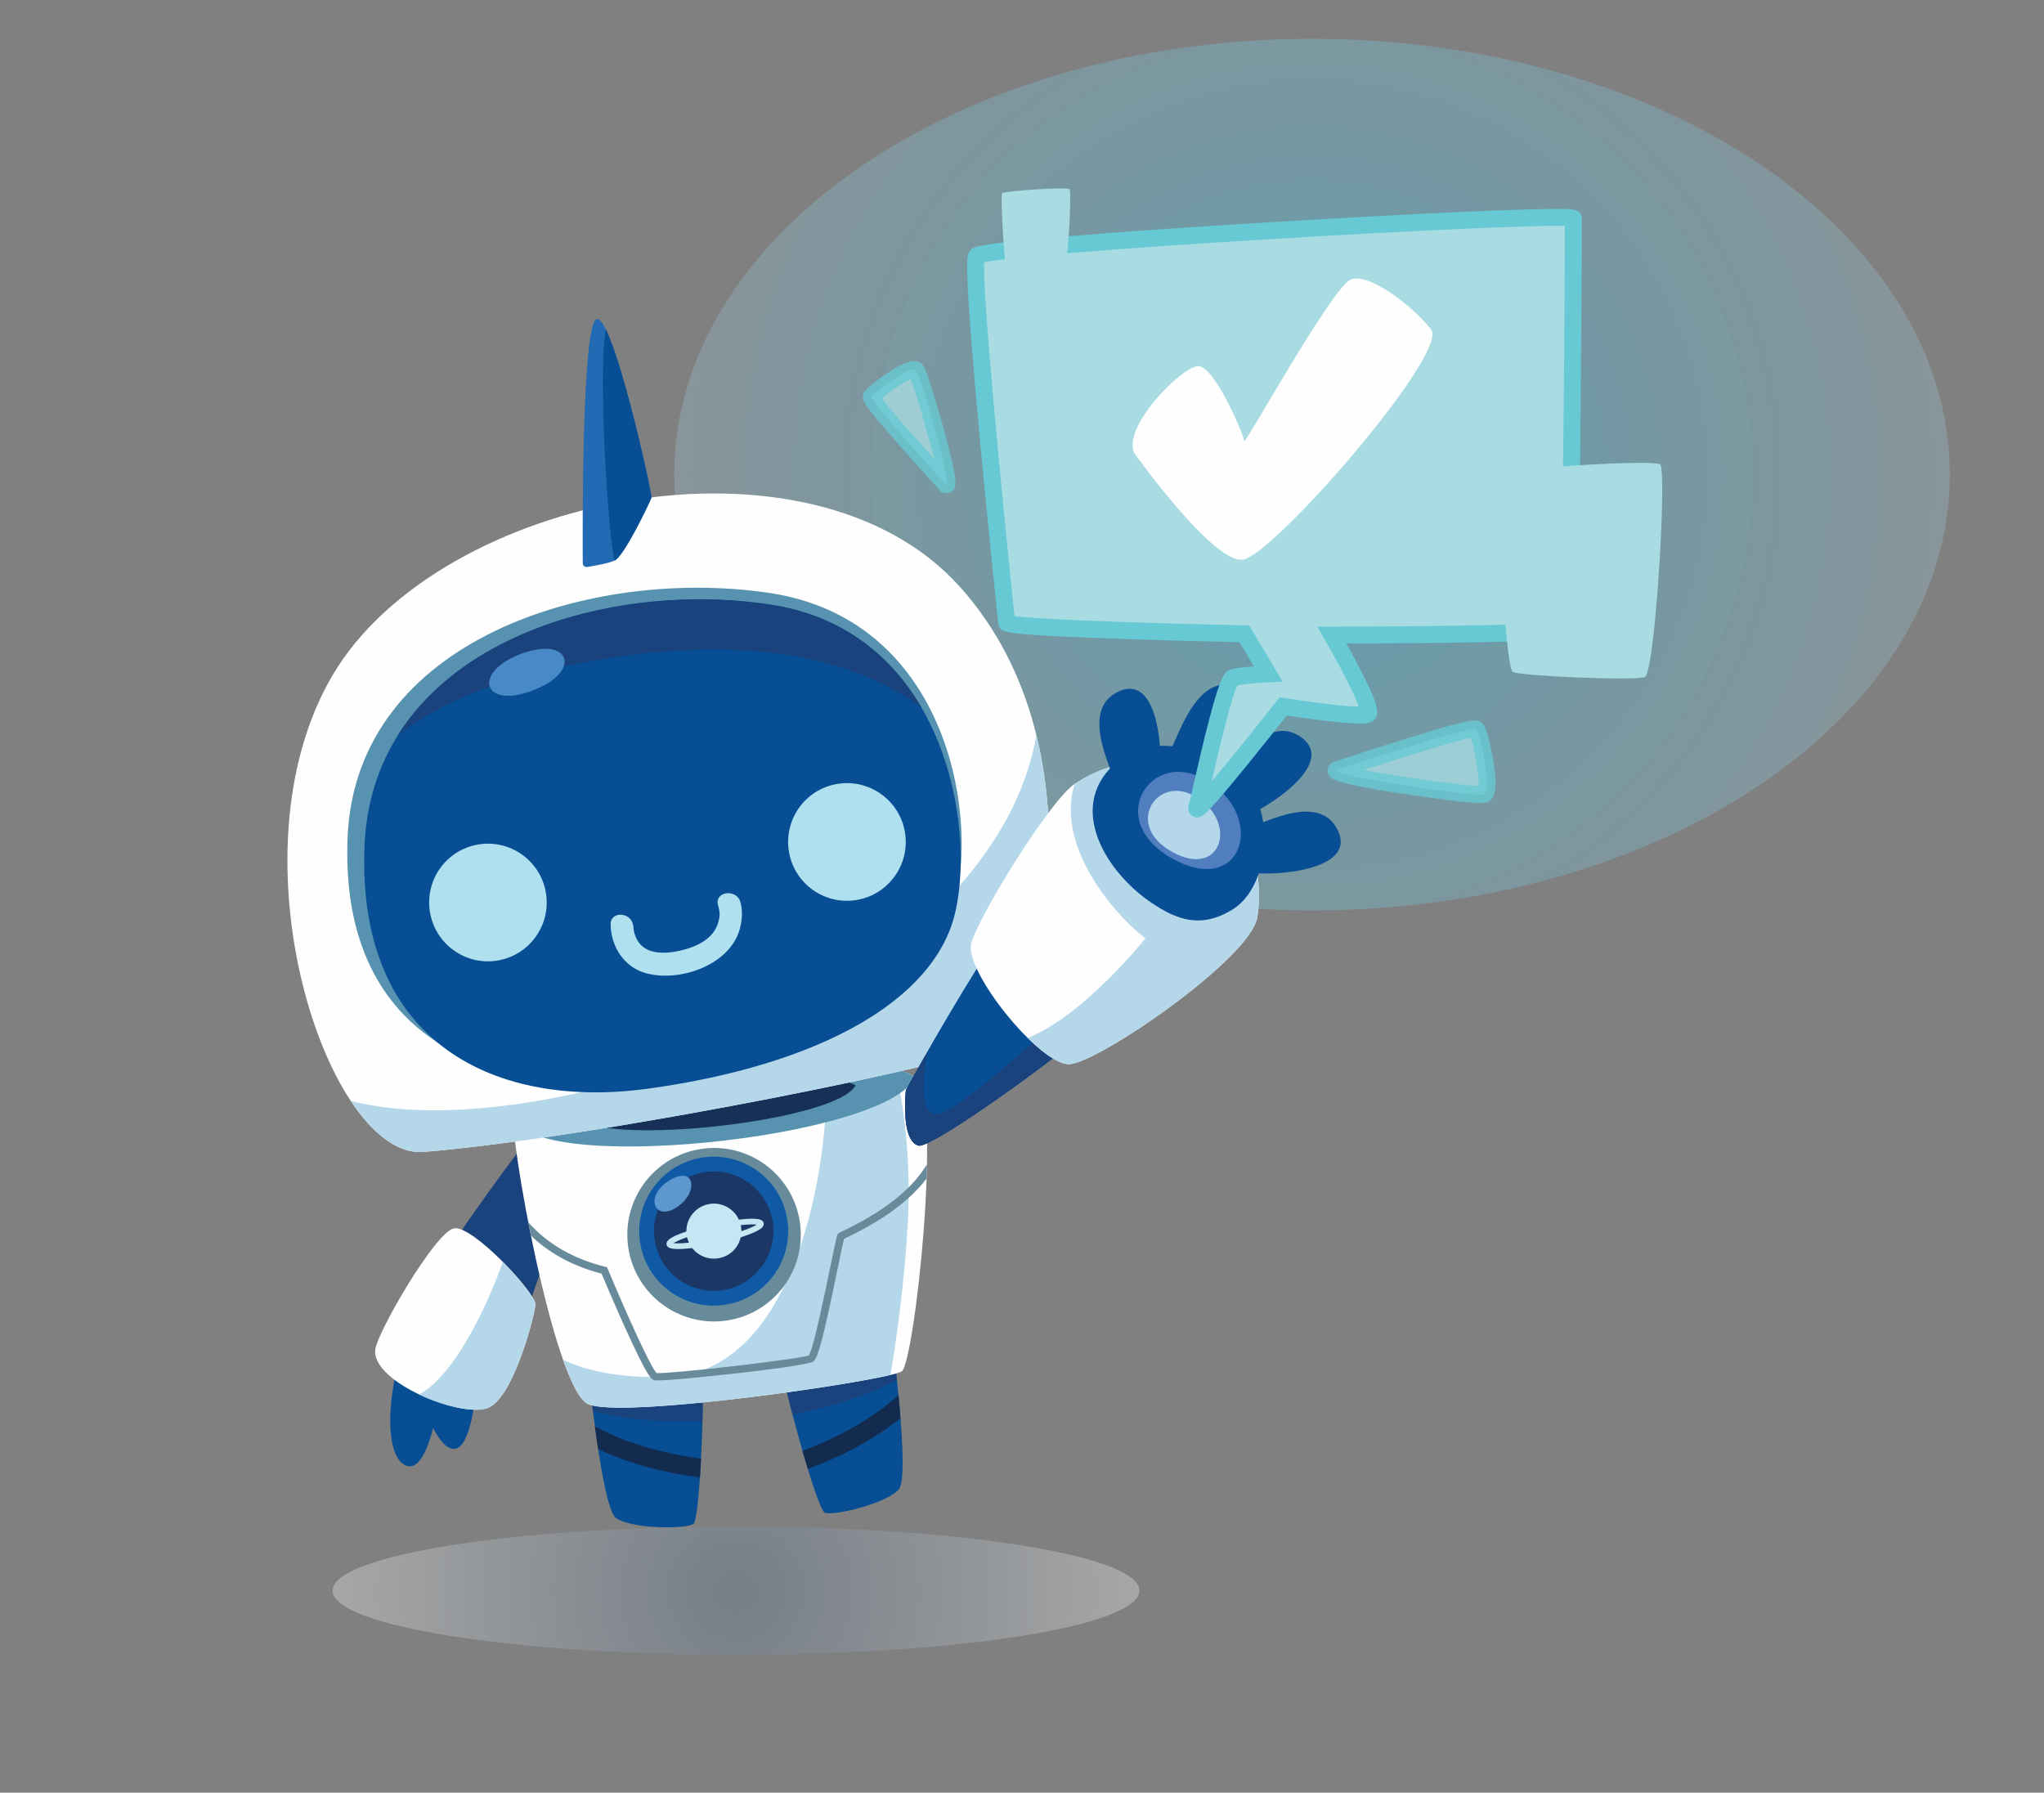
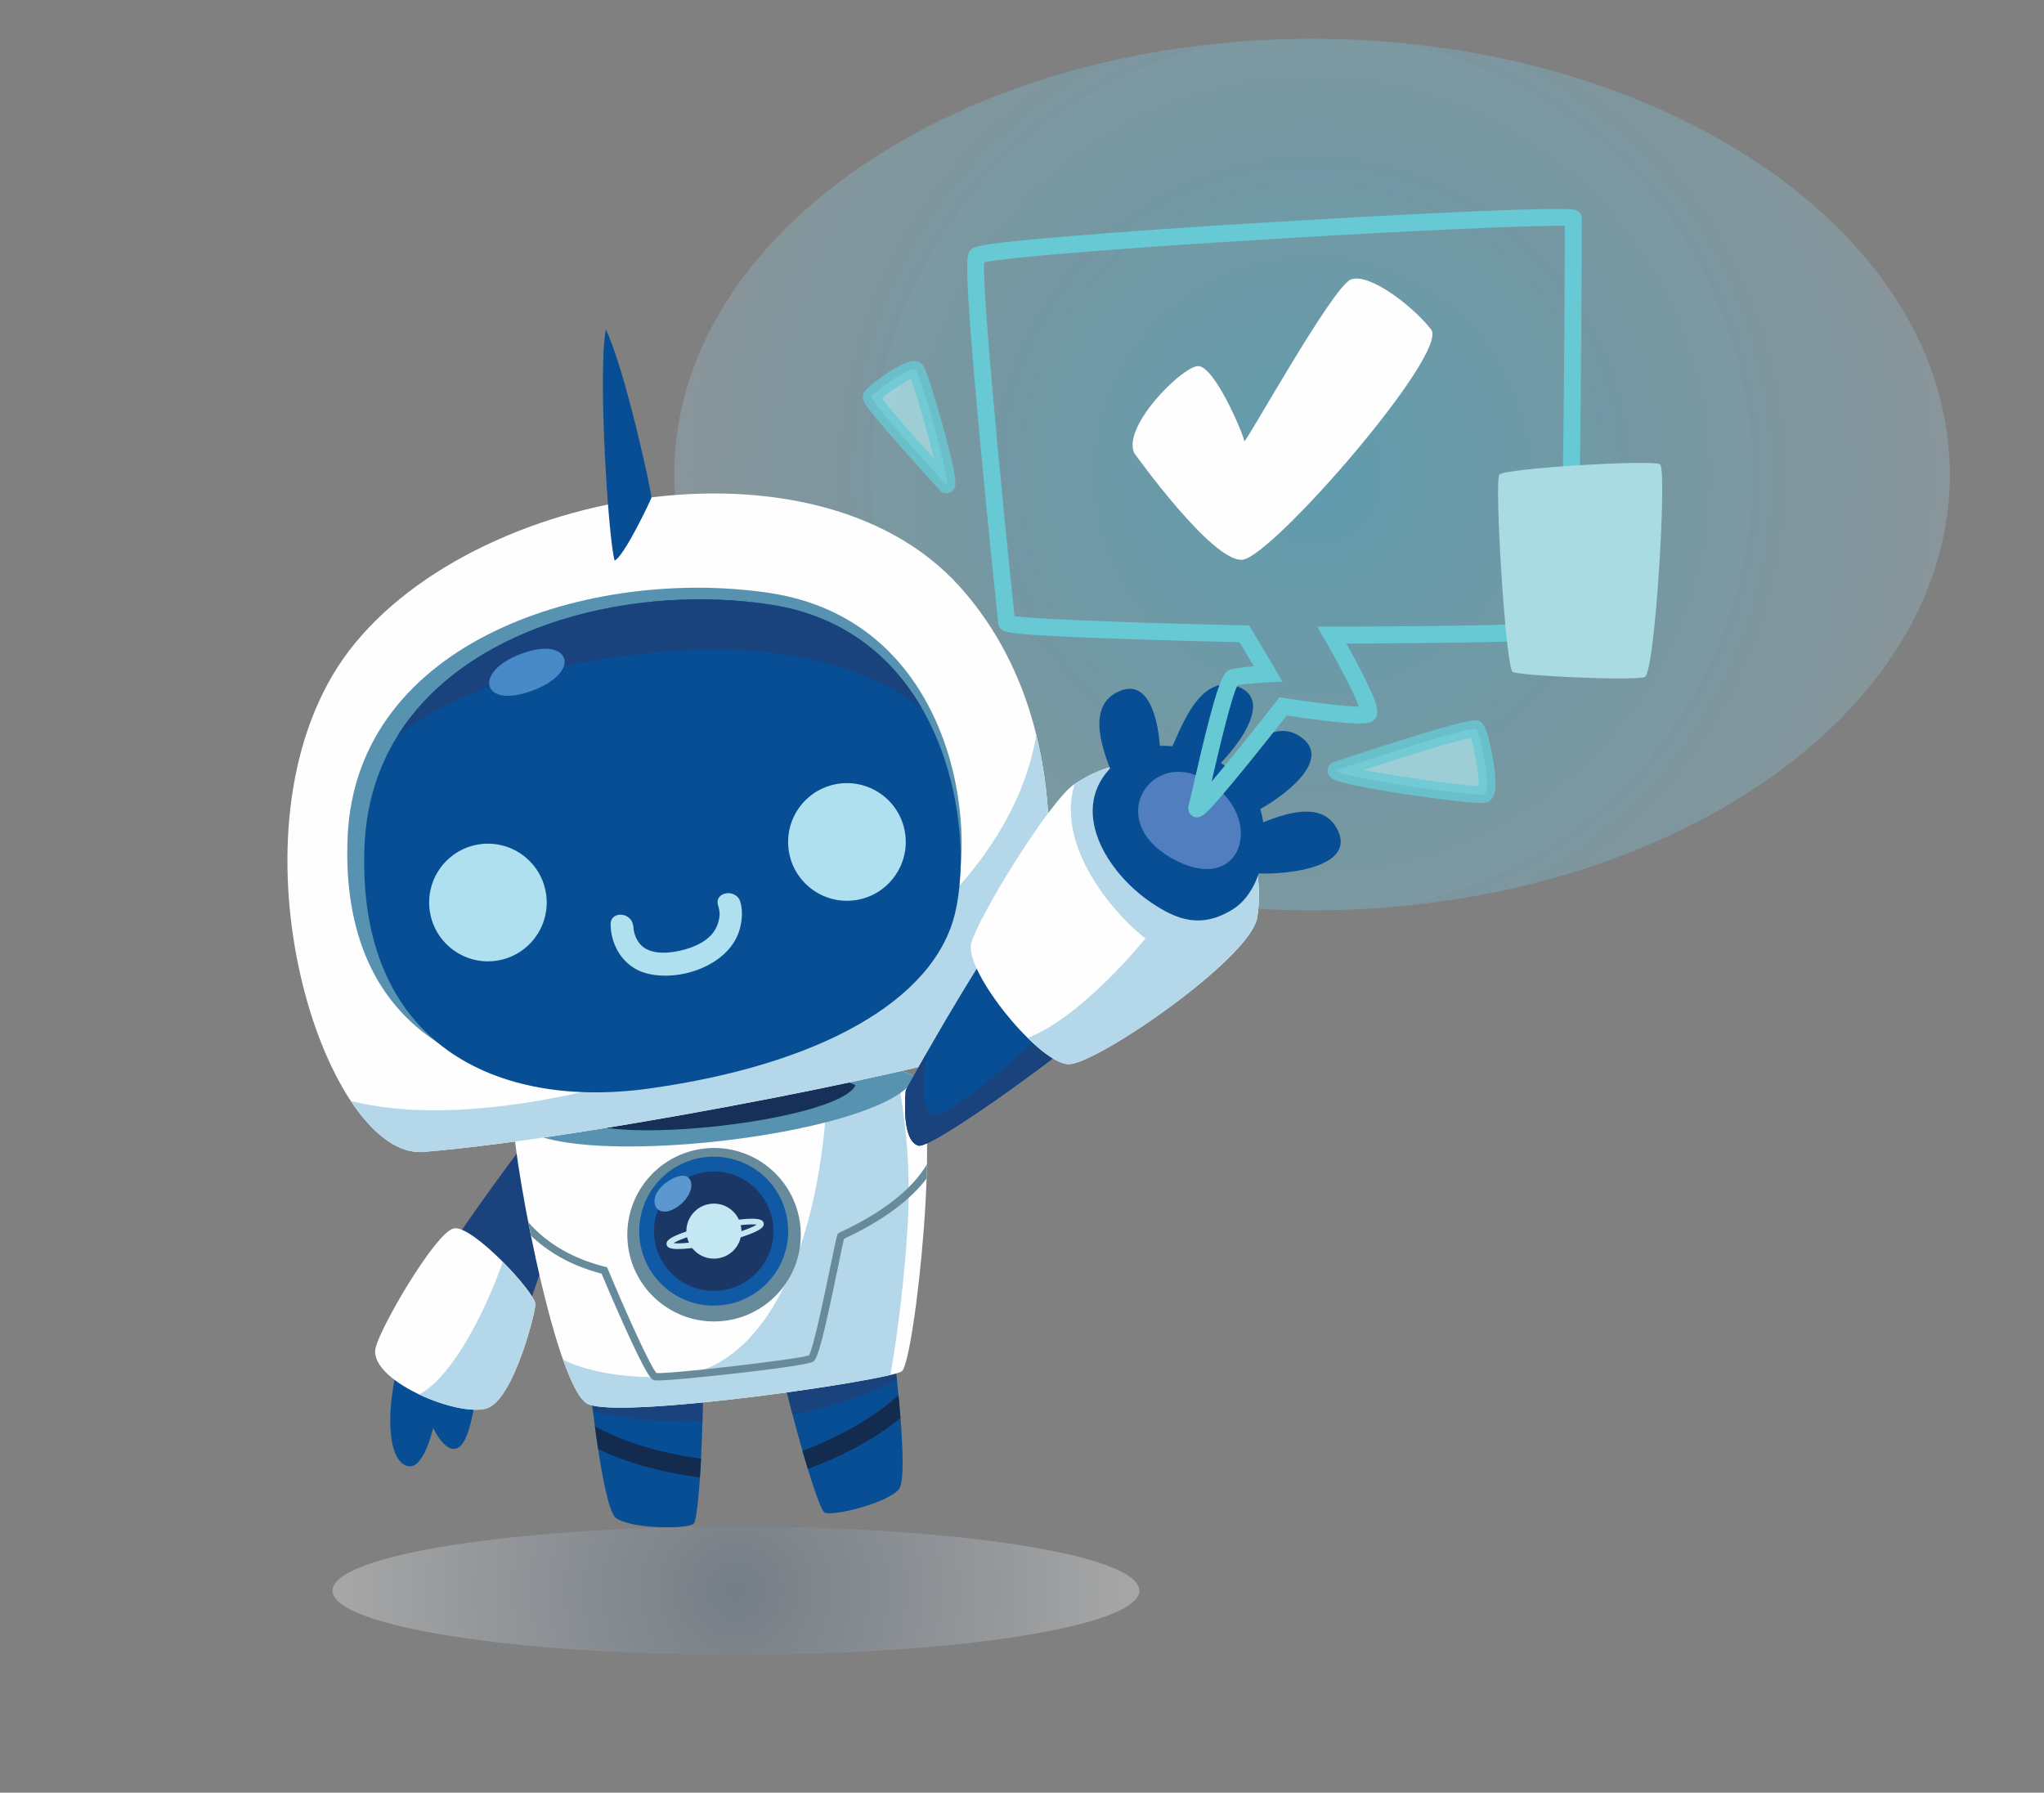
<svg xmlns="http://www.w3.org/2000/svg" version="1.2" viewBox="0 0 1968 1726" width="1968" height="1726">
  <rect x="0" y="0" width="1968" height="1726" fill="#808080" stroke="none" />
  <title>AdobeStock_411125980</title>
  <defs>
    <radialGradient id="g1" cx="0" cy="0" r="1" gradientUnits="userSpaceOnUse" gradientTransform="matrix(614.015,0,0,614.015,1263.249,456.935)">
      <stop offset="0" stop-color="#50aac4" />
      <stop offset="1" stop-color="#8da0a7" />
    </radialGradient>
    <radialGradient id="g2" cx="0" cy="0" r="1" gradientUnits="userSpaceOnUse" gradientTransform="matrix(614.015,0,0,614.015,1263.249,456.935)">
      <stop offset="0" stop-color="#50aac4" />
      <stop offset="1" stop-color="#8da0a7" />
    </radialGradient>
    <radialGradient id="g3" cx="0" cy="0" r="1" gradientUnits="userSpaceOnUse" gradientTransform="matrix(388.408,0,0,388.408,708.571,1531.494)">
      <stop offset="0" stop-color="#5e7a94" />
      <stop offset="1" stop-color="#fefefe" />
    </radialGradient>
  </defs>
  <style>
		.s0 { opacity: .42;fill: url(#g1) } 
		.s1 { opacity: .42;fill: url(#g2) } 
		.s2 { opacity: .31;mix-blend-mode: multiply;fill: url(#g3) } 
		.s3 { fill: #074e94 } 
		.s4 { fill: #1a427c } 
		.s5 { fill: #122b4e } 
		.s6 { fill: #fefefe } 
		.s7 { fill: #b4d7e9 } 
		.s8 { fill: #5792b0 } 
		.s9 { fill: #173058 } 
		.s10 { fill: #688b9c } 
		.s11 { fill: #1059a5 } 
		.s12 { fill: #1a3765 } 
		.s13 { fill: #5c97d0 } 
		.s14 { fill: #c4e8f3 } 
		.s15 { fill: #226ab3 } 
		.s16 { fill: #aee0f0 } 
		.s17 { fill: #4889c7 } 
		.s18 { fill: #507ebf } 
		.s19 { mix-blend-mode: overlay;fill: #a8dce2 } 
		.s20 { fill: #66c9d4 } 
		.s21 { opacity: .79;mix-blend-mode: overlay;fill: #a8dce2 } 
		.s22 { mix-blend-mode: overlay;fill: #fefefe } 
	</style>
  <g id="Layer 1">
    <path id="Bubble Shadow TL" class="s0" d="m1877.3 456.9c0 231.8-274.9 419.6-614.1 419.6-339.1 0-614-187.8-614-419.6 0-231.7 274.9-419.5 614-419.5 339.2 0 614.1 187.8 614.1 419.5z" />
-     <path id="Bubble Shadow TL copy" class="s1" d="m1877.3 456.9c0 231.8-274.9 419.6-614.1 419.6-339.1 0-614-187.8-614-419.6 0-231.7 274.9-419.5 614-419.5 339.2 0 614.1 187.8 614.1 419.5z" />
+     <path id="Bubble Shadow TL copy" class="s1" d="m1877.3 456.9c0 231.8-274.9 419.6-614.1 419.6-339.1 0-614-187.8-614-419.6 0-231.7 274.9-419.5 614-419.5 339.2 0 614.1 187.8 614.1 419.5" />
    <g id="Shadows TL">
      <path id="Shadow TL" class="s2" d="m1097 1531.5c0 34.1-173.9 61.7-388.4 61.7-214.5 0-388.4-27.6-388.4-61.7 0-34.1 173.9-61.7 388.4-61.7 214.5 0 388.4 27.6 388.4 61.7z" />
    </g>
    <g id="&lt;Group&gt;">
      <path id="&lt;Path&gt;" class="s3" d="m388.1 1292c0 0-9.4 33.4-11.8 62-2.4 28.7 2.4 55.7 17.3 57.7 14.9 2.1 23.4-36.9 23.4-36.9 0 0 13.4 28.9 26.1 17.6 12.7-11.2 16.4-63.4 16.4-63.4z" />
      <path id="&lt;Path&gt;" class="s4" d="m503.7 1102.5c0 0-125.6 165.1-123.5 200.2 2.2 35.2 60.3 53.1 85.4 40.9 25.1-12.2 86.1-208.8 80.4-218.8-5.7-10.1-42.3-22.3-42.3-22.3z" />
      <g id="&lt;Group&gt;">
        <path id="&lt;Path&gt;" class="s3" d="m566.5 1319.4c0 0 12.8 131.7 26.5 142.1 13.6 10.4 67.5 11.2 74.7 5.6 7.2-5.6 11.8-154.7 7.1-155.6-4.7-1-108.3 7.9-108.3 7.9z" />
        <path id="&lt;Path&gt;" class="s5" d="m572.8 1373.2c0.9 7.2 2 14.6 3.1 22 15.5 7.4 31.9 13.2 48.5 17.7 16.3 4.3 32.8 7.4 49.5 9.6 0.4-5.8 0.8-11.8 1.1-18-12.6-1.8-25.1-4-37.4-7-10.8-2.6-21.4-5.7-31.8-9.4q-3.4-1.2-6.8-2.5-1.6-0.6-3.2-1.3-0.8-0.3-1.5-0.6-0.2-0.1-0.4-0.2c-4-1.7-8-3.5-11.9-5.5q-4.7-2.3-9.2-4.8z" />
        <path id="&lt;Path&gt;" class="s4" d="m674.8 1311.5c-4.7-1-108.3 7.9-108.3 7.9 0 0 1.6 16.8 4.4 39 25.4 7 59.6 11.1 105.4 10 0.8-30.6 0.5-56.5-1.5-56.9z" />
      </g>
      <g id="&lt;Group&gt;">
        <path id="&lt;Path&gt;" class="s3" d="m858.9 1289.4c0 0 17.5 131.2 6.6 144.5-10.9 13.2-63.1 26.3-71.5 22.4-8.3-3.8-46.7-147.9-42.3-149.9 4.3-2 107.2-17 107.2-17z" />
        <path id="&lt;Path&gt;" class="s5" d="m865.1 1343.2c0.7 7.3 1.3 14.7 1.9 22.2-13.4 10.8-28 20.2-43.2 28.3-14.8 7.9-30.2 14.7-46 20.6-1.7-5.5-3.4-11.3-5.1-17.3 11.8-4.6 23.5-9.6 34.8-15.3 9.9-4.9 19.5-10.4 28.8-16.4q3-2 6-4 1.5-1 2.8-2 0.7-0.4 1.4-0.9 0.2-0.1 0.3-0.3c3.5-2.6 7-5.2 10.4-8q4-3.3 7.9-6.9z" />
        <path id="&lt;Path&gt;" class="s4" d="m751.7 1306.4c4.3-2 107.2-17 107.2-17 0 0 2.3 16.8 4.6 39-23.2 12.6-55.5 24.4-100.4 33.7-7.7-29.6-13.3-54.9-11.4-55.7z" />
      </g>
      <g id="&lt;Group&gt;">
        <g id="&lt;Group&gt;">
          <path id="&lt;Path&gt;" class="s6" d="m663.3 1027.4c-112.5 12.6-162.6 32-168.5 45.9-5.9 13.9 38.5 263.7 71.4 278.6 33 14.8 289.5-22.9 302-31.5 12.4-8.5 40.1-264.2 12.8-283.3-27.4-19.1-119.5-20.7-217.7-9.7z" />
          <path id="&lt;Path&gt;" class="s7" d="m874.1 1176.4c3.4-61.4-4.7-114.8-11.7-147.3-16.2-4.7-39.1-7.3-66.2-8.2 3.3 106.3-31.5 301.6-154.2 304.9-45.6 1.2-77.5-6-99.8-16.5 8.1 22.9 16.4 39.1 24 42.6 29.7 13.3 240.1-15.9 291.2-28.1 5.6-33.3 13.3-86.9 16.7-147.4z" />
          <path id="&lt;Path&gt;" class="s8" d="m881 1037.1c-27.4-19.1-119.5-20.7-217.7-9.7-112.5 12.6-162.6 32-168.5 45.9 7.2 59.8 360.6 23.3 386.2-36.2z" />
          <path id="&lt;Path&gt;" class="s9" d="m823.7 1045c-19-11.3-83.6-11.4-152.5-3.8-79 8.7-114.3 21-118.6 29.5 4.5 36.3 252.6 10.7 271.1-25.7z" />
          <path id="&lt;Path&gt;" class="s10" d="m810.9 1185.5c-2.5 1.1-3 1.4-3.5 1.8-1.5 1.2-1.5 1.3-7.7 31.2-5.4 26.1-16.5 80-20.9 86.5-10.2 3.8-133.9 18.1-146.7 17-5.6-5.7-28.2-55.4-46.9-100.2l-0.7-1.7-1.8-0.4c-31.1-7.8-55.9-22.2-74.1-43q1.3 6.4 2.6 13c15.5 14.8 37.3 28.6 68 36.6 2.5 6 11.6 27.5 21.2 48.8 23.5 52.3 27 53.2 29.5 53.8 3.4 0.9 25.3-1 44.9-3 14.9-1.5 28.4-3 31.5-3.3 26.5-3 71.7-8.5 76.6-11.6 4.6-2.9 9.8-22.5 23.9-91 2.5-12.2 4.9-23.7 5.9-27.3q0.5-0.3 1.3-0.6c36-17 62.4-36.5 78.2-57.5q0.2-7 0.3-13.7c-13.6 23.4-41.8 45.9-81.6 64.6z" />
        </g>
        <g id="&lt;Group&gt;">
          <path id="&lt;Path&gt;" class="s10" d="m604.4 1197.1c-4.6-45.9 28.9-86.8 74.8-91.4 45.9-4.6 86.8 28.9 91.4 74.8 4.6 45.9-28.9 86.8-74.8 91.4-45.9 4.6-86.8-28.9-91.4-74.8z" />
          <g id="&lt;Group&gt;">
            <path id="&lt;Path&gt;" class="s11" d="m615.8 1192.5c-3.9-39.4 24.8-74.5 64.2-78.5 39.5-3.9 74.6 24.8 78.5 64.2 4 39.4-24.8 74.6-64.2 78.5-39.4 4-74.5-24.8-78.5-64.2z" />
            <path id="&lt;Path&gt;" class="s12" d="m630 1191.1c-3.2-31.6 19.9-59.8 51.5-62.9 31.6-3.2 59.7 19.9 62.9 51.4 3.1 31.6-19.9 59.8-51.5 63-31.6 3.1-59.8-19.9-62.9-51.5z" />
            <path id="&lt;Path&gt;" class="s13" d="m643.9 1136.9c-24.4 15.7-13 39.8 8.3 25.1 21.3-14.6 16.5-40.9-8.3-25.1z" />
          </g>
          <g id="&lt;Group&gt;">
            <path id="&lt;Path&gt;" class="s14" d="m661.5 1191.1c-3.2-14.2 5.8-28.4 20.1-31.6 14.3-3.2 28.4 5.8 31.6 20.1 3.2 14.3-5.8 28.5-20.1 31.6-14.3 3.2-28.4-5.8-31.6-20.1z" />
            <g id="&lt;Group&gt;">
              <path id="&lt;Compound Path&gt;" fill-rule="evenodd" class="s14" d="m652.8 1202.6c-7.1 0-10.4-1.3-11-4.2-0.8-3.6 3.1-6.7 13.5-10.7 8.2-3.2 19.3-6.4 31.2-9 11.9-2.7 23.3-4.5 32-5.1 11.1-0.7 16 0.4 16.8 4 0.8 3.6-3.1 6.7-13.5 10.7-8.2 3.2-19.3 6.4-31.2 9-11.9 2.7-23.3 4.5-32 5.1q-3.3 0.2-5.8 0.2zm-4.3-5.7c4.9 0.7 18.8 0 40.9-4.9 22.2-4.9 35-10.2 39.2-12.9-4.9-0.7-18.8 0-40.9 4.9-22.2 4.9-35 10.2-39.2 12.9z" />
            </g>
          </g>
        </g>
      </g>
      <g id="&lt;Group&gt;">
        <g id="&lt;Group&gt;">
          <path id="&lt;Path&gt;" class="s6" d="m407.7 1109.1c-91.4 7.5-189.9-285.6-87.3-459.3 102.7-173.7 459.4-246 603.9-84.7 144.5 161.3 68.1 418.5 44.4 437.1-23.7 18.7-392.3 93.1-561 106.9z" />
          <path id="&lt;Path&gt;" class="s7" d="m997.8 707.7c-33.2 195.5-311.6 340.7-537.3 359.5-50.1 4.2-90.4 0.9-122.7-7.2 21.2 32.1 45.8 51.1 69.9 49.1 168.7-13.8 537.3-88.2 561-106.9 17.4-13.7 63.2-156 29.1-294.5z" />
        </g>
        <path id="&lt;Path&gt;" class="s8" d="m615.3 1035.8c-150.2 21-288.8-40.1-280.6-230.1 8.3-190 234.5-259.8 404.9-235 170.3 24.8 201.5 209.4 180.6 294.4-20.9 85.1-136.4 147.1-304.9 170.7z" />
        <path id="&lt;Path&gt;" class="s3" d="m624.6 1048.1c-145.7 20.2-280.7-41.9-273.7-232.4 6.9-190.5 226.2-259.3 391.8-233.4 165.6 25.8 196.9 211.1 177 296.3-19.8 85.1-131.6 146.8-295.1 169.5z" />
        <path id="&lt;Path&gt;" class="s4" d="m887.1 681.1c-28.3-48.4-74.3-87.9-144.4-98.8-129.6-20.2-292 17.5-359.9 126.1 35.1-27.9 85.6-51.2 157-66.3 184.6-38.8 289.4-3.8 347.3 39z" />
-         <path id="&lt;Path&gt;" class="s15" d="m565.2 545.9c-2.1 0.3-4-1.3-4.1-3.5-0.2-31.3-1-232 13.5-235.1 15.7-3.5 53.6 168.4 52.6 171.9-1.1 3.4-26.3 56.5-35.4 60.5-6.6 2.9-19.9 5.2-26.6 6.2z" />
        <path id="&lt;Path&gt;" class="s3" d="m627.2 479.2c0.9-2.9-26-125.7-43.9-162-7.9 42.5 2.6 204.1 8.5 222.5 9.1-4 34.3-57.1 35.4-60.5z" />
        <path id="&lt;Path&gt;" class="s16" d="m414 878.4c-5.2-30.9 15.5-60.1 46.4-65.3 30.8-5.2 60 15.6 65.2 46.4 5.2 30.9-15.6 60.1-46.4 65.3-30.8 5.2-60-15.6-65.2-46.4z" />
        <path id="&lt;Path&gt;" class="s16" d="m759.6 820.1c-5.2-30.9 15.6-60.1 46.4-65.3 30.9-5.2 60.1 15.6 65.3 46.4 5.2 30.8-15.6 60.1-46.4 65.3-30.9 5.2-60.1-15.6-65.3-46.4z" />
        <g id="&lt;Group&gt;">
          <path id="&lt;Path&gt;" class="s16" d="m587.9 890.1c0.3 20.8 12.6 40.7 33.3 46.7 32.3 9.4 81.5-7.2 91.1-42.4 2.2-8.2 3-17.9 0.5-26.1-4-13.2-25.5-9.8-21.4 3.6 2 6.5 1.8 10.4 0.2 16-4.5 16.6-22.1 24.2-37.6 27.6-13.9 3-31.4 3.4-39.4-8.7-2.6-3.9-3.5-6.9-4.3-10.5-0.4-1.9-0.8-9.4-0.7-4-0.2-13.9-21.8-16.2-21.7-2.2z" />
        </g>
      </g>
      <path id="&lt;Path&gt;" class="s17" d="m497.3 631.3c-42.1 17.9-31.6 52 16.7 33.1 48.3-18.8 33.8-54.6-16.7-33.1z" />
      <g id="&lt;Group&gt;">
        <path id="&lt;Path&gt;" class="s3" d="m872.2 1049.7c0 0 163.9-302 226.8-301.6 63 0.4 104.3 57.1 85.6 111.4-18.7 54.3-283 248.6-300.4 243.5-17.4-5.1-12-53.3-12-53.3z" />
        <g id="&lt;Group&gt;">
          <path id="&lt;Path&gt;" class="s3" d="m872.2 1049.7c0 0 163.9-302 226.8-301.6 62.9 0.3 104.3 57.1 85.6 111.4-18.7 54.3-282.9 248.6-300.3 243.5-17.4-5-12.1-53.3-12.1-53.3z" />
          <path id="&lt;Path&gt;" class="s4" d="m884.3 1103c17.4 5.1 281.6-189.2 300.3-243.5 7.3-21 5.5-42.4-3.1-60.7-49.4 82-257.1 280.4-281.7 274-13.8-3.5-12.1-32-6.8-60.1-13 22.5-20.8 37-20.8 37 0 0-5.3 48.3 12.1 53.3z" />
        </g>
      </g>
      <g id="&lt;Group&gt;">
        <path id="&lt;Path&gt;" class="s6" d="m1034.7 754.8c-23.3 15.1-92.4 126.9-99.6 153.4-7.2 26.5 66.6 118 94.8 116.4 28.1-1.6 174.2-101.9 180.6-141.3 6.5-39.3-5.6-103.6-51.4-128.5-45.7-24.9-81.1-28.1-124.4 0z" />
        <path id="&lt;Path&gt;" class="s7" d="m1102.9 903.4c0 0-59.3 74.5-113.4 96 15.4 15.2 30.6 25.8 40.4 25.2 28.1-1.6 174.2-101.9 180.6-141.3 6.5-39.3-5.6-103.6-51.4-128.5-45.7-24.9-81.1-28.1-124.4 0-20.1 64.3 46.6 133.3 68.2 148.6z" />
      </g>
      <g id="&lt;Group&gt;">
        <g id="&lt;Group&gt;">
          <path id="&lt;Path&gt;" class="s3" d="m1172.7 752.6c6.9-2 44.2-70.2 81-42.1 36.7 28-49.8 77-58.5 76.3-8.8-0.8-22.5-34.2-22.5-34.2z" />
          <path id="&lt;Path&gt;" class="s3" d="m1074.1 756.5c1.8-6.9-38.6-73.4 4-91.2 42.7-17.8 41.9 81.6 36.9 88.9-5 7.2-40.9 2.3-40.9 2.3z" />
          <path id="&lt;Path&gt;" class="s3" d="m1125.7 723.4c6.2-3.7 24.2-79.3 67.1-61.9 42.8 17.4-27.8 87.4-36.4 89-8.6 1.6-30.7-27.1-30.7-27.1z" />
          <path id="&lt;Path&gt;" class="s3" d="m1197.4 798.4c7 1.6 72.4-40.3 91.1 2 18.8 42.2-80.6 43.6-87.9 38.7-7.3-4.8-3.2-40.7-3.2-40.7z" />
        </g>
        <path id="&lt;Path&gt;" class="s3" d="m1109.4 869.7c-44.6-29.7-82-91.6-37-133.4 45-41.7 118.1-3.2 135.7 29.8 17.7 32.9 9.7 89.9-20.8 109.2-30.6 19.2-53.9 10.4-77.9-5.6z" />
        <path id="&lt;Path&gt;" class="s18" d="m1155.8 748.3c-50-24.6-93 44-24.5 79.7 68.4 35.8 88.8-48 24.5-79.7z" />
-         <path id="&lt;Path&gt;" class="s7" d="m1147.4 765.1c-35.1-17.3-65.3 30.9-17.2 56 48.1 25.1 62.5-33.7 17.2-56z" />
      </g>
      <g id="&lt;Group&gt;">
        <path id="&lt;Path&gt;" class="s6" d="m361.3 1299.6c1.8-16.8 57.9-113.4 75.7-116.9 17.8-3.6 79.3 62.6 78.5 73.4-0.8 10.9-20.4 86.7-44.2 98.8-23.9 12.1-113.6-23.5-110-55.3z" />
        <path id="&lt;Path&gt;" class="s7" d="m403.5 1342.6c25.5 12.1 55.5 18.6 67.8 12.3 23.8-12.1 43.4-87.9 44.2-98.8 0.4-5.3-14.3-23.9-31.4-41.2-13.5 39-45.8 109.4-80.6 127.7z" />
      </g>
    </g>
    <g id="&lt;Group&gt;">
-       <path id="&lt;Path&gt;" class="s19" d="m969.2 599.4c0 0-36.1-342.1-28.9-352.9 7.2-10.9 574.6-43.4 574.6-36.2 0 7.3-1.2 389.1-7.2 395.1-6.1 6.1-225.3 6.1-225.3 6.1 0 0 41 71 34.9 75.9-6 4.8-81.9-7.3-81.9-7.3 0 0-86.7 110.9-83.1 97.6 3.6-13.2 26.5-122.9 34.9-125.3 8.5-2.4 33.8-3.6 33.8-3.6l-22.9-38.5c0 0-230.1-4.9-228.9-10.9z" />
      <g id="&lt;Group&gt;" style="mix-blend-mode: overlay">
        <path id="&lt;Compound Path&gt;" fill-rule="evenodd" class="s20" d="m1152.4 787q-1.8 0-3.7-0.9c-3.1-1.6-5.6-5.5-4.3-10.5 0.8-2.7 2.5-10.1 4.6-19.5 4-17.5 10-43.8 15.8-65.6 10.7-40.5 14.7-44.4 20.2-45.9 4.9-1.4 14.3-2.4 22.2-3.1l-13.8-23.2c-14.5-0.3-61.4-1.4-108.2-3-117-3.9-119-6.4-122.3-10.5-1.1-1.4-1.7-3.1-1.8-4.9-0.7-6.2-9.4-89-17.2-172.1-16.5-176.7-13.1-181.7-10.4-185.8 2.9-4.4 4.7-7.1 96.1-14.6 49.6-4.2 118-8.9 192.8-13.4 70.3-4.3 141.4-8.1 194.9-10.4 91.3-3.9 97-2.1 99.4-1.4 4.7 1.4 6.3 5.3 6.3 8.1 0 0.8-0.2 98.3-1.3 198.1-0.6 56.3-1.4 101.4-2.2 134-1.7 64.4-3.1 65.8-6.1 68.8-3.4 3.4-6.1 6.1-120.5 7.7-38.4 0.5-76.7 0.6-96.6 0.7 3.8 6.7 8.5 15.4 13.1 24.3 16.2 31.5 20.6 43.7 13 49.8-3 2.4-6.4 5.2-49.3-0.1-13.8-1.6-27.3-3.6-34.2-4.7-6.3 8-21.6 27.4-37.1 46.5-11.8 14.5-21.4 26-28.5 34.2-9.6 10.9-15.2 17.4-20.9 17.4zm39.1-127.2c-5.9 11.1-18.8 65.9-24.9 92.6 16.1-19 40.3-49 62.4-77.3l3-3.8 4.7 0.8c27 4.3 58.5 8.1 71.7 8.3-4.5-12.5-19.3-41-33.1-64.9l-7-12.2h14.1c74.6 0 194.3-1.2 218.3-4.5 4.4-39.1 5.9-323.6 6-381.3-28-0.8-145.4 4.4-277.9 12.4-169.9 10.2-262.1 18.6-281.3 22.6-1.6 30.5 16.5 219.5 29.3 340.7 25.2 3.6 145.9 7.3 221.5 8.9l4.5 0.1 32.1 54.1-13.5 0.7c-8.5 0.4-23 1.4-29.9 2.8zm308.7-57.4zm4-4.2q0 0 0 0 0 0 0 0z" />
      </g>
    </g>
    <g id="&lt;Group&gt;">
      <path id="&lt;Path&gt;" class="s21" d="m1286.6 741.4c0 0 130.6-43.6 134.8-39.4 4.1 4.2 15.5 59.7 7.7 62.7-7.7 2.9-148.5-17.3-142.5-23.3z" />
      <g id="&lt;Group&gt;" style="opacity: .79;mix-blend-mode: overlay">
        <path id="&lt;Compound Path&gt;" fill-rule="evenodd" class="s20" d="m1425.8 773.1c-3.9 0-10.5-0.4-22.4-1.7-13.3-1.5-30.8-3.8-48-6.4-18.3-2.7-35.2-5.6-47.5-8.1-23.2-4.8-26.1-7.1-28.3-10.4-2.2-3.4-1.8-7.9 1.2-10.9l1.4-1.3 1.8-0.6c0.3-0.2 33.1-11.1 66-21.3 19.3-6.1 34.9-10.7 46.4-13.9 22.9-6.2 26.9-6.1 30.7-2.2 3.2 3.2 6.5 13.3 9.6 30.2 1.8 9.5 4.5 26.9 2.5 36.2-1.3 6.1-4.6 8.6-7.2 9.6-1 0.4-2.1 0.8-6.2 0.8zm-112.9-31.8c33.4 6.5 93.9 14.9 110.8 15.5 0.6-10-4.1-36-7.5-46.4-14.1 2.8-58.2 16.2-103.3 30.9zm101.9-34.5q0 0 0 0z" />
      </g>
    </g>
    <g id="&lt;Group&gt;">
      <path id="&lt;Path&gt;" class="s21" d="m911 466.7c0 0-73.7-80.3-72-84.6 1.6-4.4 38.1-30.5 42.7-25.9 4.7 4.6 35.6 112.9 29.3 110.5z" />
      <g id="&lt;Group&gt;" style="opacity: .79;mix-blend-mode: overlay">
        <path id="&lt;Compound Path&gt;" fill-rule="evenodd" class="s20" d="m911.2 474.9q-1.5 0-3.1-0.6l-1.8-0.6-1.3-1.5c-0.2-0.2-18.7-20.3-36.7-40.8-10.7-12-19.1-21.8-25.1-29.1-11.2-13.7-13.9-17.8-11.8-23.1 0.5-1.6 2.1-5.6 19.3-17.5 6.4-4.5 18.3-12.2 26-13.8 5.6-1.2 8.9 0.7 10.8 2.5 1.5 1.5 3 3 9 21.7 3.3 10.1 7.3 23.5 11 36.8 15.3 55.2 13.1 58.7 10.9 62.1-1.6 2.5-4.3 3.9-7.2 3.9zm-62.2-91.5c7.1 9.6 27.8 33.4 50.3 58.3-6.2-25.4-17.3-63.5-22.4-76.7-2.9 1.3-7.7 3.9-14.8 8.6-5.8 3.9-10.3 7.4-13.1 9.8zm-3.1 2.9q0 0 0 0 0 0 0 0z" />
      </g>
    </g>
    <path id="&lt;Path&gt;" class="s19" d="m1456.4 646.9c-6.8-3.9-17.7-184.1-12.8-190 4.9-5.9 147.9-14.7 154.8-9.8 6.8 4.9-4.9 200.7-14.7 204.7-9.8 3.9-120.5-1-127.3-4.9z" />
-     <path id="&lt;Path&gt;" class="s19" d="m970.2 265.5c-2.8-1.6-7.3-76.9-5.3-79.4 2.1-2.4 61.8-6.1 64.7-4.1 2.8 2.1-2.1 83.9-6.2 85.6-4 1.6-50.3-0.4-53.2-2.1z" />
    <path id="&lt;Path&gt;" class="s22" d="m1092 436.1c0 0 75.5 106 104.4 102.8 28.9-3.2 199.2-199.2 181.5-221.7-17.6-22.5-59.4-54.6-77.1-48.2-17.6 6.4-102.8 160.6-102.8 155.8 0-4.8-28.9-73.9-45-72.3-16 1.6-72.3 57.9-61 83.6z" />
  </g>
</svg>